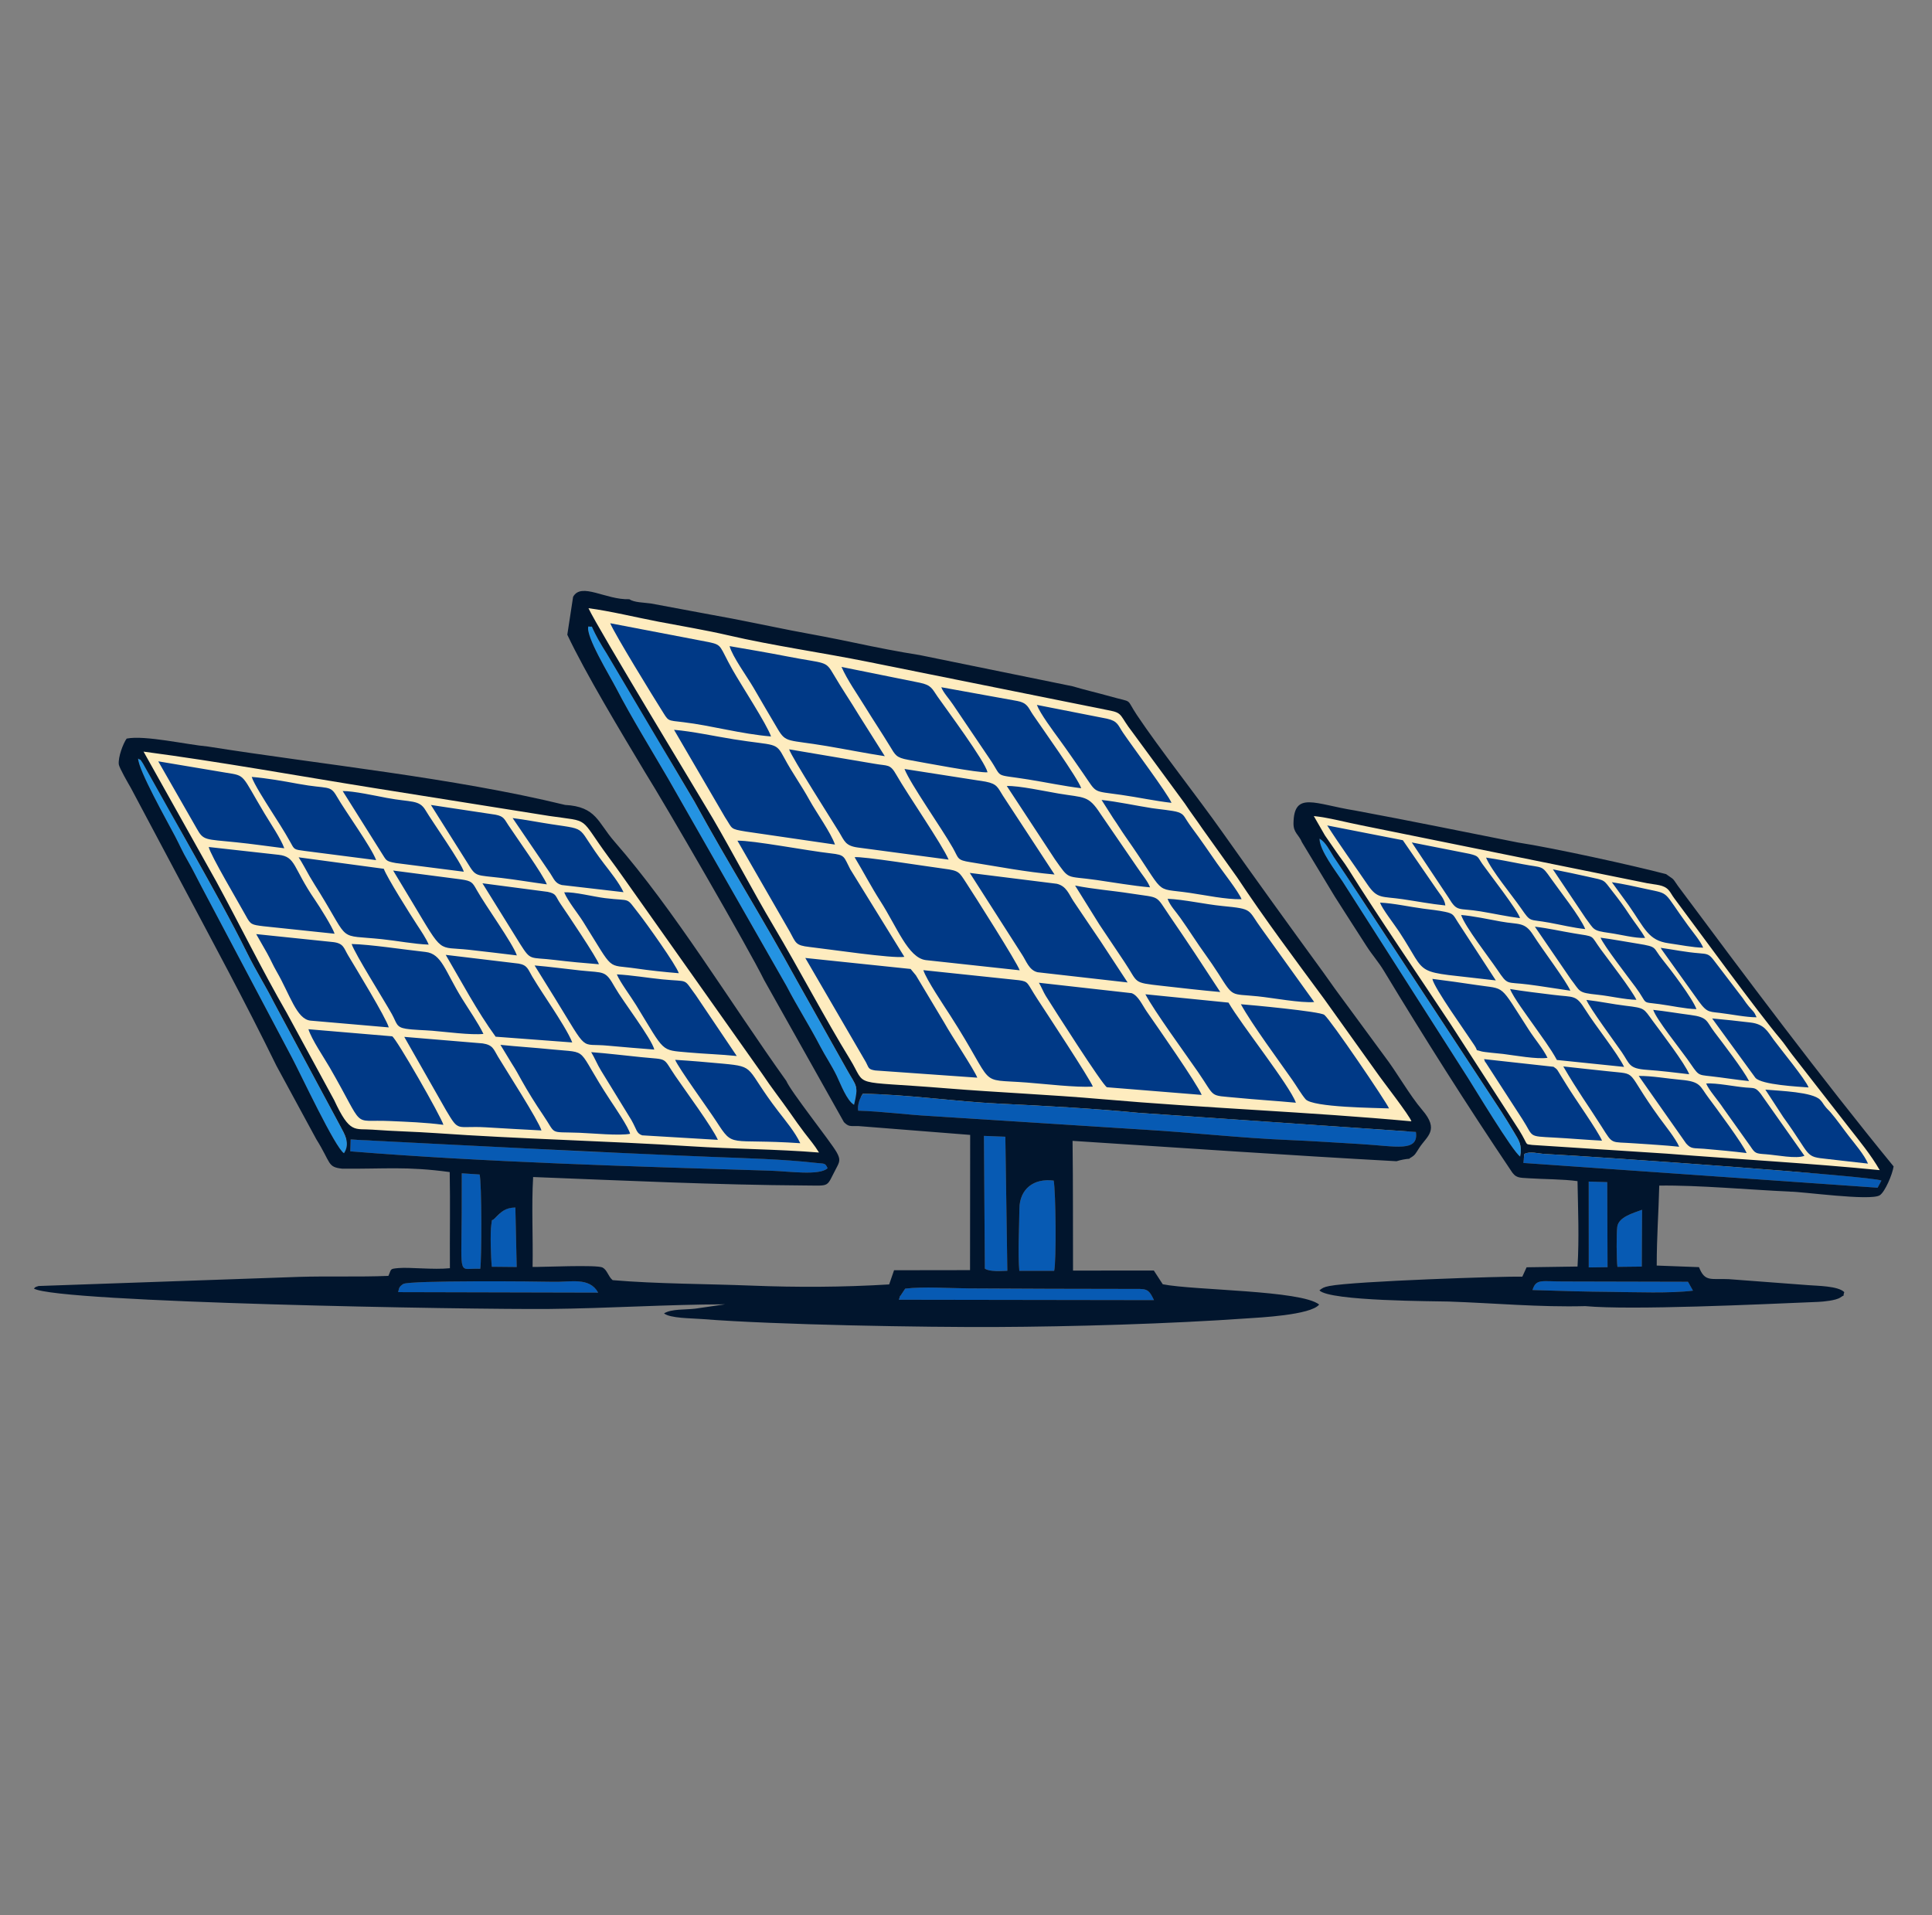
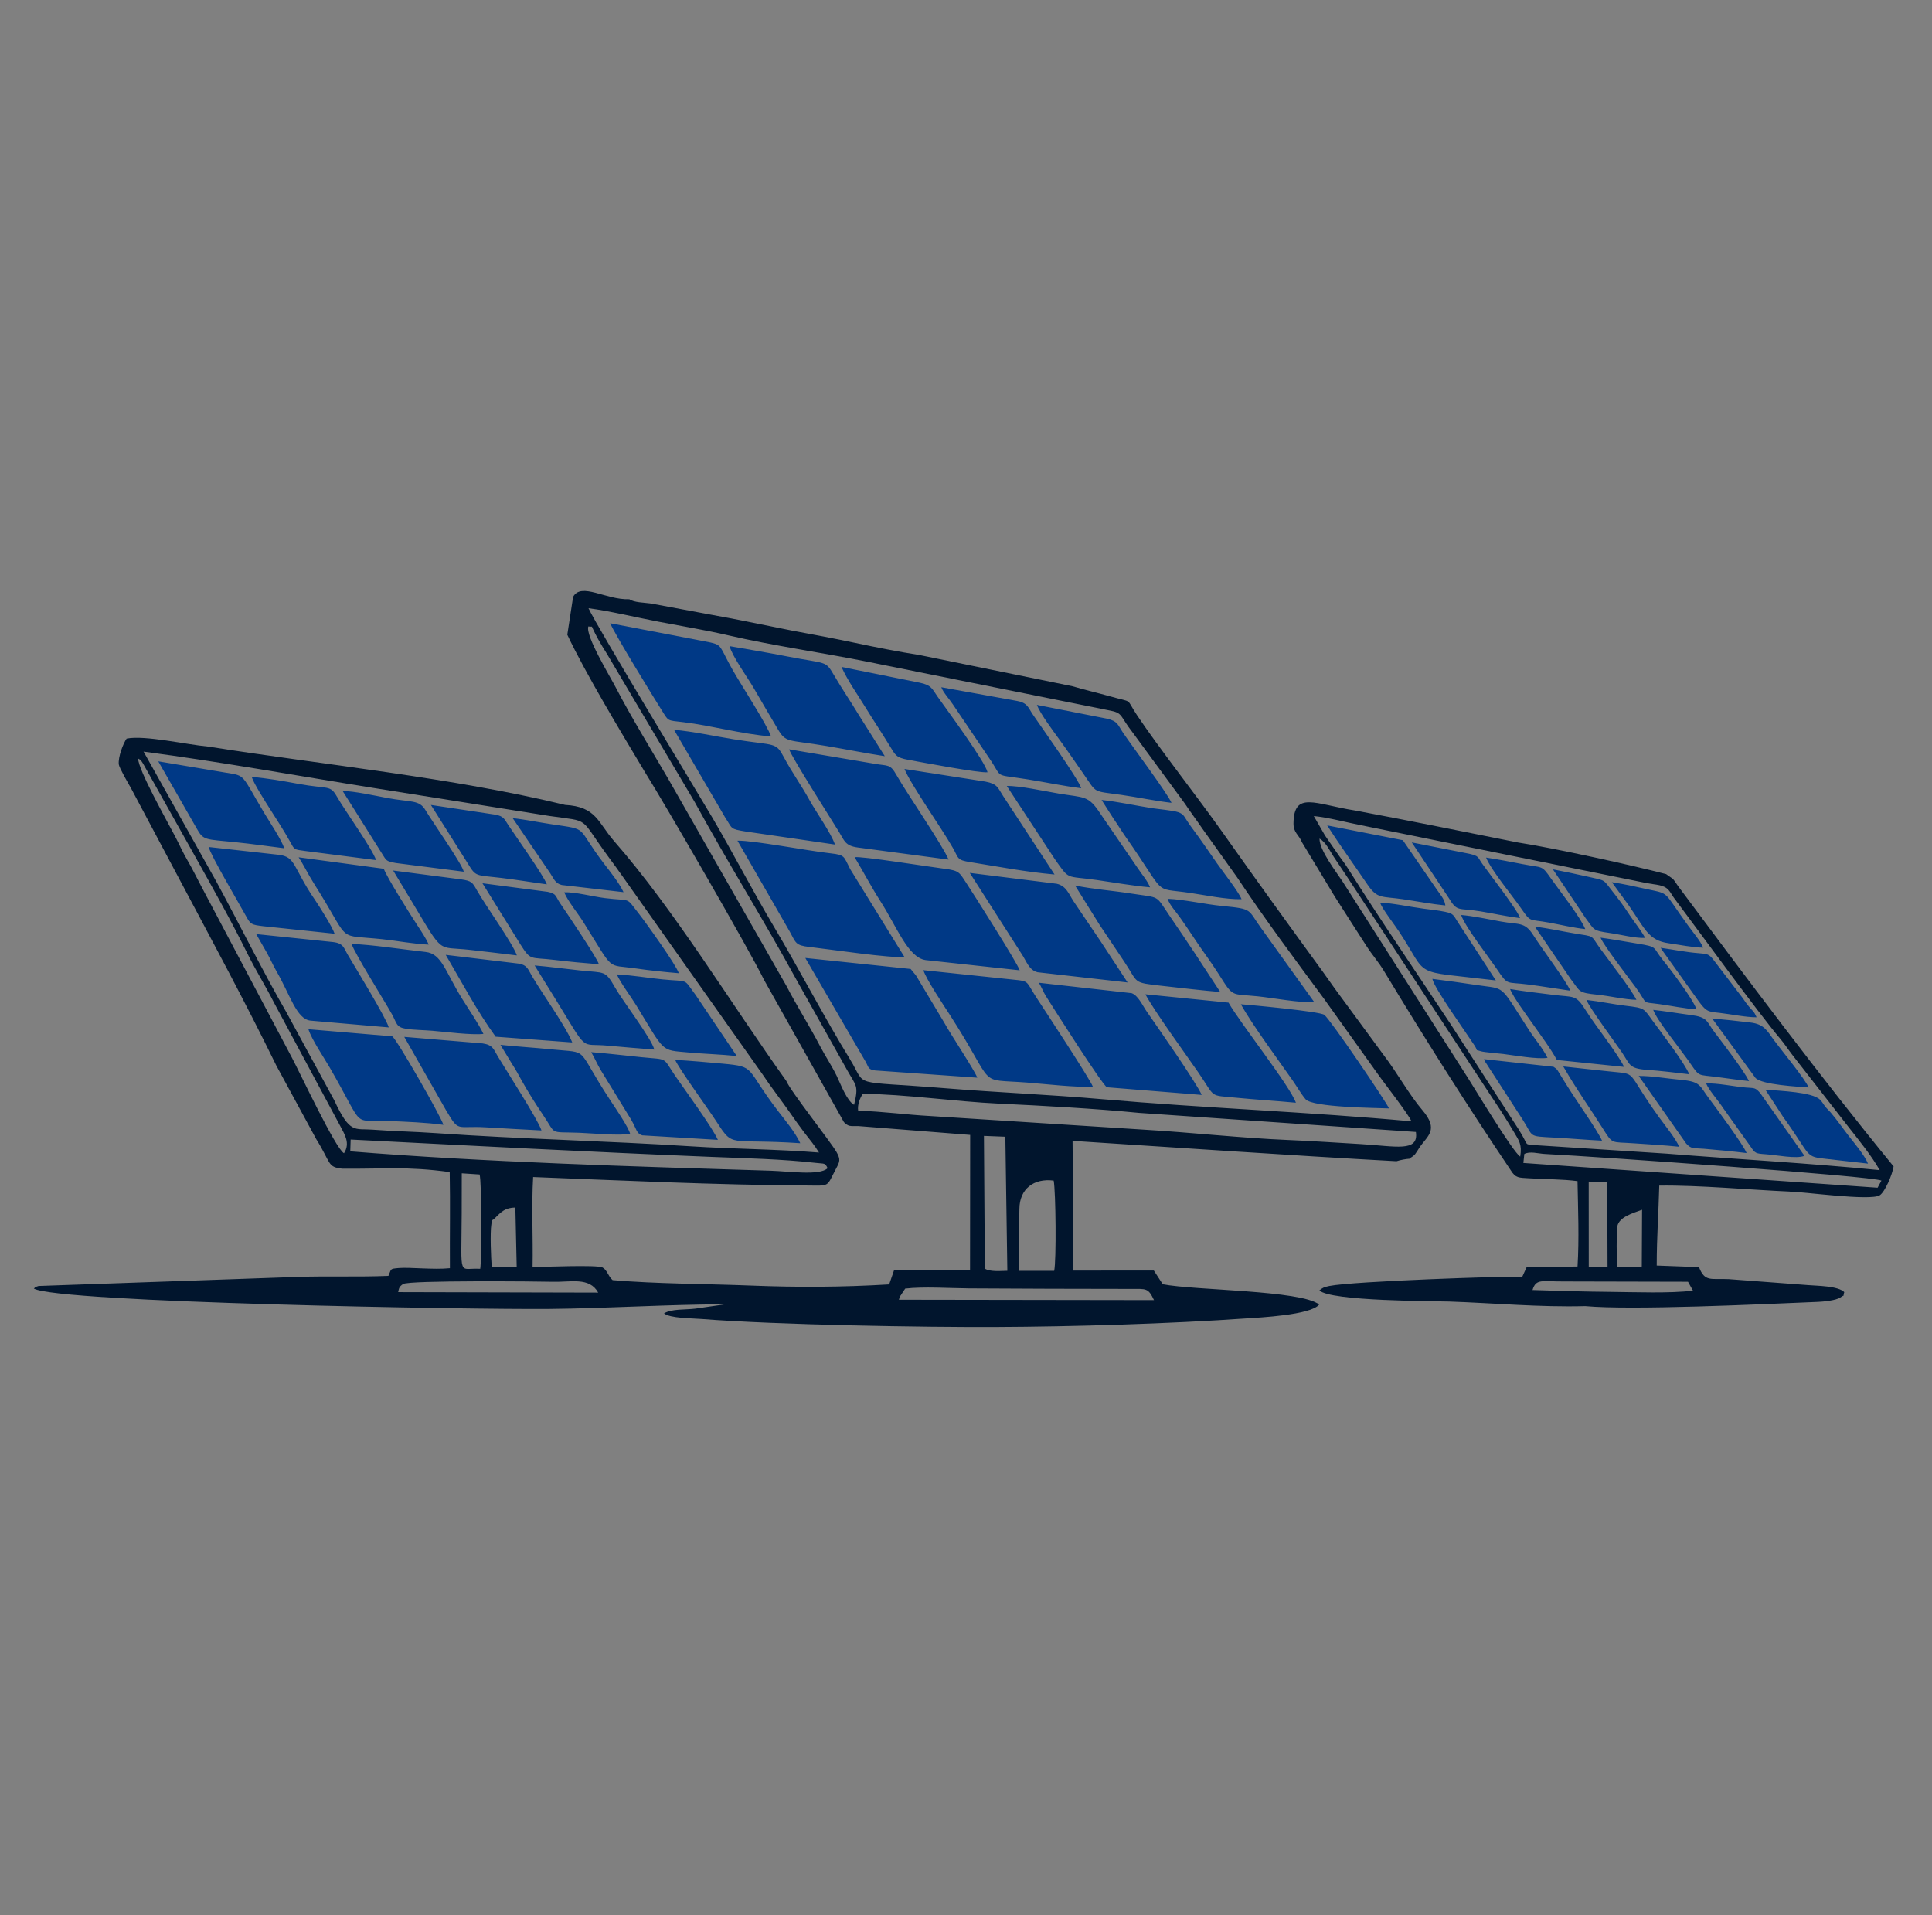
<svg xmlns="http://www.w3.org/2000/svg" xml:space="preserve" width="70.617mm" height="70.008mm" version="1.1" style="shape-rendering:geometricPrecision; text-rendering:geometricPrecision; image-rendering:optimizeQuality; fill-rule:evenodd; clip-rule:evenodd" viewBox="0 0 7061.7 7000.8">
  <rect x="0" y="0" width="7061.7" height="7000.8" fill="#808080" stroke="none" />
  <defs>
    <style type="text/css"> .fil2 {fill:#003986} .fil4 {fill:#01152D} .fil1 {fill:#075AB3} .fil3 {fill:#2493E2} .fil0 {fill:#FEECBF} </style>
  </defs>
  <g id="Слой_x0020_1">
    <g id="_2682774056928">
-       <path class="fil0" d="M494.67 2720.55l1637.16 251.17 892.26 1240.38 -21.98 26.16 -1736.45 -74.26 -19.25 -2.86 -751.74 -1440.59zm1632.82 -523.17l1975.37 389.69 1086.55 1522.83 -74.15 49.54 -1910.95 -124.63 -85.81 -40.64 -991.01 -1796.79zm2641.66 758l1323.58 263.32 791.32 1036.06 -12.25 45.62 -1287.75 -64.57 -19.25 -2.86 -795.65 -1277.57z" />
      <g>
-         <path class="fil1" d="M3599.73 4636.92c1.4,0.99 3.4,2.02 4.53,2.45 21.41,8.04 19.27,6.27 77.66,5.6l-7.26 -490.1 -78.25 -3.08 3.32 485.13zm1372.91 -455.26c129.44,7.59 213.47,30.86 202.64,-44.25l-1011.03 -69.66c-163.24,-15.93 -346.13,-25.95 -512.33,-33.83 -162.42,-7.69 -340.99,-34.31 -498.15,-36.01 -10.89,15.59 -20.31,40.88 -17.12,61.78 89.44,2.64 179.28,15.14 263.15,19.49l785.6 50.1c173,10.29 349.63,30.25 521.57,37.46 88.07,3.69 177.49,9.75 265.67,14.92zm-841.49 529.51l-349.56 -0.5c-79.67,0.23 -159.75,-0.86 -239.48,-1.41 -68.81,-0.48 -168.33,-7.16 -233.51,0.84 -4.3,7.17 -8.04,11.1 -12.69,19.05 -11.29,19.3 -0.77,-8.28 -10.39,21.57l932.49 1.41c-21.61,-45.48 -27.81,-40.79 -86.86,-40.96zm-279.84 -396.02c-73.56,-9.35 -124.68,31.13 -125.27,103.22 -0.55,68.52 -5.95,160.63 -0.3,226.77l127.37 0.02c8.33,-36.08 5.85,-291.01 -1.8,-330.01zm-1830.23 369.96c-50.14,-1.36 -526.8,-5.96 -547.61,8.21 -15.19,10.34 -14.64,14.52 -18.14,29.62l731.04 1.74c-32.03,-57.84 -100.16,-37.81 -165.29,-39.57zm-333.53 -246.98c-1.22,239.79 -13.07,194.99 67.82,199.5 5.56,-36.35 5.61,-317.58 -2.42,-344.79l-65.12 -4.29 -0.28 149.58zm1298.17 -187.29c-129.75,-14.65 -254.99,-17.01 -386.28,-22.35 -147.65,-6 -295.29,-13.57 -442.45,-18.98l-875.3 -44.4 -1.39 43.15c488.94,39.65 1038.11,55.41 1536.07,70.8 67.99,2.1 179.72,18.96 208.59,-9.21 -9.12,-20 -11.86,-15.92 -39.24,-19.01zm-1102.04 162.81c-25.67,0.58 -38.79,5.88 -54.98,20.33 -4.83,4.32 -14.74,13.53 -19.66,18.5 -15.93,16.08 -8.59,-4.57 -13.28,24.69 -4.47,27.92 -1.53,121.6 1.89,152.95l90.92 0.88 -4.89 -217.35zm3717.86 301.61c97.09,3.33 193.21,5.96 290.08,6.8 85.65,0.74 212.51,5.85 296.39,-4.53l-18.19 -32.56 -452.96 -1.07c-80.89,0.54 -102.4,-11.57 -115.32,31.36zm400.42 -293.41c-33.47,12.22 -85.28,26.61 -90.57,61.5 -3.54,23.34 -2.83,122.58 0.53,147.17l89 -0.99 1.04 -207.68zm-194.9 210.72l68.67 -0.9 -1.09 -310.86 -67.72 -2.03 0.14 313.79zm1069.84 -317.41c-32.47,-16.24 -1025.22,-86.81 -1231.39,-97.39 -22.4,-1.15 -54.32,-10.88 -73.94,0.22l-3.5 32.79 1294.76 90.44 14.07 -26.06z" />
        <path class="fil2" d="M3165.28 3882.87c10.6,19.97 7.37,25.68 33.88,29.77l372.97 26.37c-11.22,-29.07 -94.58,-153.71 -120.28,-200.2l-89.67 -149.83c-4.52,-7.79 -9.94,-16.98 -14.44,-24.04l-19.26 -23.25 -384.98 -40.19 221.78 381.37zm209.74 -336.79c10.41,33.76 76.49,131.81 97.88,165.05 173.49,269.67 92.13,231.22 281.09,245.75 66.95,5.14 177.64,18.37 240.47,14.88 -8.89,-25.54 -174.44,-276.96 -202.82,-320.41 -39.14,-59.91 -30.66,-63.36 -67.51,-68.55l-349.11 -36.72zm-488.62 -141.41c23.33,42.22 20.33,50.74 72.52,56.66 70.59,8.01 303.89,42.93 346.63,36.01l-197.94 -320.52c-24.2,-46.51 -17.91,-51.79 -71.32,-57.71 -84.85,-9.42 -284.6,-47.86 -340.81,-46.25l190.92 331.81zm237.35 -271.4c31.49,52.21 61.61,109.98 93.88,160.15 61.04,94.91 101.48,207.19 165.95,215.85l343.48 37.31c-7.38,-24.85 -170.15,-281.36 -196.16,-320.67 -25.11,-37.95 -24.69,-43.48 -79.47,-50.54 -62.43,-8.04 -303.43,-46.73 -327.68,-42.1zm673.58 458.8c9.06,15.07 16.72,34.63 25.19,48.21 28.34,45.38 207.32,326.17 223.44,333.74l346.37 27.99c-17.75,-42.44 -163.61,-251.18 -200.45,-304.2 -16.42,-23.63 -31.56,-59.24 -55.69,-67.69l-338.86 -38.05zm-1333.62 -924.49l186.41 319.63c28.57,43.1 16.16,42.33 76.48,52.28l325.34 47.48c-15.05,-43.52 -67.93,-116.95 -93.14,-162.57 -31.08,-56.24 -63.53,-100.33 -92.05,-153.79 -32.22,-60.4 -29.23,-43.56 -184.73,-68.41 -68.29,-10.91 -150.86,-28.99 -218.31,-34.62zm-233.31 -389.58c17.09,41.4 161.97,276.51 186.17,314.7 28.57,45.08 18.84,39.56 82.24,47.13 101.41,12.1 209.05,42.91 319.48,52 -15.75,-45.15 -108.1,-186.05 -140.65,-243.61 -49.39,-87.36 -35.76,-90.35 -86.84,-101.16l-360.4 -69.06zm653.92 460.86c9.77,29.81 162.39,269.01 183.23,303.33 18.95,31.21 22.07,49.37 67.73,55.54l331.98 44.24c-22.93,-54.31 -151.25,-239.97 -190.53,-309.16 -23.82,-41.94 -30.24,-32.1 -81.22,-41.35l-311.19 -52.6zm850.6 749.14c16.4,24.17 26.06,58.4 57.75,65.68l328.89 37.32 -99.11 -150.93c-34,-50.83 -65.16,-95.53 -99.2,-146.83 -15.79,-23.8 -25.23,-54.91 -60.83,-62.96l-317.74 -39.66 190.24 297.38zm-500.85 -724.06l-94.49 -149.7c-32.42,-53.73 -60.38,-93.75 -91.9,-147.6 -31.51,-53.85 -26.24,-39.15 -172.65,-67.76 -68.64,-13.41 -140.25,-25.47 -208.27,-37.19 9.44,36.91 65,113.41 87.54,152.16 31.42,54.05 58.31,100.28 88.52,151.07 30.67,51.57 36.02,37.89 178.07,61.82 71.75,12.09 141.89,26.32 213.18,37.2zm952.49 870.25c32.49,61.49 146.56,217.71 192.37,284.15 66.72,96.77 37.26,83.9 140.52,94.03 72.75,7.15 144.16,11.29 217.21,18.21 -22.57,-62.91 -201.06,-287.4 -246.31,-365.92l-303.79 -30.47zm-880.53 -823.48c22.27,55.97 135.55,215.8 176.8,288.5 22.2,39.13 13.84,44.14 64.46,52.21 104.85,16.72 199.3,35.44 307.19,45.01l-188.08 -287.08c-19.64,-30.38 -20.39,-44.02 -64.44,-52.47l-295.93 -46.17zm1229.57 859.92c40.88,74.49 140.81,209.12 188.68,277.77 15.16,21.75 31.92,50.71 47.61,69.26 25.74,30.44 259.81,31.69 305.14,33.72 -9.79,-23.78 -213.28,-323.71 -236.53,-341.98 -16.19,-12.72 -275.72,-36.79 -304.9,-38.77zm-3408.29 91.29c11.75,37.42 56.98,103.85 77.62,139.58 133.96,231.95 75.64,189.44 217.65,195.9 67.17,3.06 131.8,5.19 198.11,13.95 -7.95,-29.18 -173.25,-318.08 -187.34,-323.53l-306.04 -25.9zm2802.28 -525.15l88.79 142.52c31.99,47.57 58.35,87.46 90.88,135.72 53.68,79.62 27.18,75.85 138.29,88.38 69.92,7.88 142.45,16.34 212.63,22.5l-93.22 -142.08c-32.92,-49.82 -57.89,-86.27 -91.26,-135.24 -54.85,-80.5 -31.36,-65.38 -144.07,-82.98 -67.4,-10.53 -135.12,-15.33 -202.04,-28.82zm-853.78 -799.11c21.86,49.16 57.37,98.85 86.84,146.81 31.07,50.55 58.88,91.74 90.12,142.94 19.8,32.46 22.42,41.78 66.73,49.8 55.63,10.07 258.55,48.75 290.12,45.6 -9.59,-40.84 -149.94,-229.78 -182.4,-276.09 -20.24,-28.87 -22.09,-42.44 -65.41,-51.31l-286 -57.75zm1191.84 847.54c9.04,25.38 30.73,46.97 46.67,70.03 17.23,24.94 29.31,41.72 47.27,69.32 31.27,48.05 60.34,84.64 91.93,134.43 56.28,88.73 43.42,72.33 143.68,82.7 54.92,5.67 157.49,25.05 206.3,20.82l-192.16 -267.56c-52.79,-71.71 -28.13,-72.05 -143.52,-83.41 -63.5,-6.24 -140.23,-23.9 -200.17,-26.33zm-2637.13 773.12c48.76,82.04 35.02,55.82 144.66,62.12 68.01,3.92 135.8,8.13 203.96,11.46 -10.65,-36.06 -129.86,-221.14 -158.86,-269.55 -16.35,-27.3 -18.19,-42.84 -56.26,-48.61l-286.36 -23.87 152.86 268.45zm-694.09 -644.09l39.4 69.02c13.29,23.71 21.14,43.26 35.5,68.12 48.97,84.76 72.58,173.49 123.23,179.1l286.44 24.82c-9.65,-35.05 -122.29,-219.22 -148.92,-263.87 -15.47,-25.92 -15.83,-43.24 -53.82,-47.94l-281.83 -29.25zm2919.26 -273.63c55.57,78.47 37.21,59.53 151.95,75.85 63.19,8.99 133.51,21.52 195.88,26.84 -8.32,-22.61 -29.45,-46.57 -47.05,-73.06l-134.31 -195.93c-44.68,-68.44 -57.82,-57.74 -153.16,-73.83 -48.57,-8.2 -145.61,-29.23 -189.05,-27.54l175.74 267.67zm-2570.48 309.85c13.15,38.02 117.6,203.42 147.03,256 18.56,33.18 14.95,47.94 51.21,53.75 27.97,4.47 67.41,4.92 96.89,7.33 49.33,4.03 141.54,16.36 186.64,11.55 -18.34,-38.61 -52.41,-87.49 -77.84,-128.53 -62.52,-100.9 -74.24,-164.54 -133.79,-171.03 -79.72,-8.67 -201.11,-27.51 -270.14,-29.07zm543.96 368.63l42.26 69.54c13.92,21.25 23.02,38.67 35.73,61.44 21.45,38.41 51.09,86.16 76.81,123.8 52.08,76.21 18.86,62.25 133.94,66.55 44.84,1.68 146.86,11.54 185.2,3.73 -5.3,-23.27 -56.26,-97.94 -72.5,-122.6 -131.72,-199.95 -69.3,-171.23 -216.03,-186.1 -61.86,-6.27 -123.5,-9.95 -185.41,-16.36zm2197.25 -895.07l43.14 67.65c16.46,23.48 27.39,42.36 43.99,65.98 156.19,222.21 95.02,185.58 234.22,205.76 57.73,8.37 133.18,24.71 190.32,23.29 -10.75,-27.02 -69.33,-101.82 -89.4,-130.54 -30.55,-43.73 -59.65,-86.92 -91.12,-128.92 -31.58,-42.17 -26.61,-49.95 -51.57,-58.66 -17.79,-6.21 -72.85,-11.12 -95.68,-14.67 -59.53,-9.25 -125.06,-23.81 -183.9,-29.89zm-585.81 -412.1c5.21,16.8 31.71,46.46 42.44,63l133.12 197.02c52.65,76.24 10.15,55.88 142.2,77.13 64.11,10.31 130.92,24.34 193.58,32.01 -10.75,-34.72 -146.01,-223.91 -176.27,-268.54 -18.47,-27.24 -19.27,-43.3 -59.25,-50.71l-275.82 -49.91zm-2677.67 584.05c5.53,28.49 111.68,207.27 135.55,251.17 17.5,32.18 20.13,32.92 64.76,38.44l259.78 27.33c-8.25,-24.66 -54.42,-98.42 -72,-124.02 -81.31,-118.39 -68.72,-157.31 -132.76,-164.5l-255.33 -28.42zm328.62 37.64c12.82,19 29.75,51.46 40.61,70.32 13.24,23 22.46,36.52 37.02,60.21 112.43,182.88 62.51,151.74 225.85,168.58 56.56,5.83 117.55,17.98 171.87,20 -9.12,-22.26 -27.56,-49.32 -42.09,-71.57 -26.72,-40.9 -110.7,-174.36 -122.02,-205.62l-311.24 -41.92zm537.66 356.56c57.97,98.72 114.62,206 182.41,299.11l279.96 20.99c-10.96,-30.12 -52.3,-94.53 -70.6,-122.95 -27.1,-42.1 -49.68,-74.74 -75.75,-118.2 -15.29,-25.49 -16.93,-41.43 -49.48,-47.02l-266.54 -31.93zm531.64 355.56c12.45,20.1 22.05,44.75 35.88,67.17l110.78 180.51c20.52,35.97 18.27,49.27 39.92,56.39l276.49 16.49c-20.57,-46.32 -120.53,-182.03 -155.64,-233.5 -48.3,-70.8 -22.72,-58.58 -124.31,-68.72 -60.74,-6.06 -122.76,-13.82 -183.12,-18.34zm1629.04 -1269.22c12.11,31.93 59.38,95.07 82.44,126.8 29.76,40.94 58.22,82.58 88.05,125.5 50.65,72.91 30.69,61.34 138.29,76.64 61.83,8.8 121.36,21.91 183.31,29.03 -14.83,-34.84 -144.67,-208.1 -177.21,-256.36 -18.86,-27.97 -18.84,-42.25 -58.6,-51.25l-256.28 -50.36zm-2750.82 524.02c-12.02,-34.23 -50.86,-91.55 -71.7,-126.32 -86.89,-144.94 -67.38,-138.19 -141.39,-149.89l-247.58 -41.57 140.52 245.37c24.95,44.8 30.43,38.88 143.58,50.48 59.75,6.12 116.94,14.5 176.57,21.93zm397.97 81.43l71.35 118.41c114.27,190.59 88.47,158.52 205.22,171.15 58.34,6.31 117.03,13.74 175.55,20.63 -14.25,-43.07 -114.87,-182.36 -146.29,-238.48 -16.01,-28.58 -18.9,-33.75 -57.88,-39.42l-247.95 -32.29zm-62.26 -38.1c-16.85,-46.44 -113.01,-179.07 -143.75,-232.83 -24.74,-43.28 -31.19,-25.76 -140.78,-45.98 -55.71,-10.28 -114.3,-20.68 -170.18,-25.3 6.67,23.12 51.97,93.94 68.29,119.66 23.28,36.7 49.98,77.51 71.42,116.19 17.14,30.92 13,29.06 55.57,34.88l259.43 33.38zm1093.05 729.97c12.17,30.03 121.72,180.57 150.87,225.53 64.14,98.98 40.97,61.24 306.42,79.22 -19.07,-40.69 -53.46,-81.5 -80.81,-117.08 -123.28,-160.37 -78.17,-162.07 -201.86,-173.67 -57.52,-5.4 -117.68,-10.54 -174.62,-14zm-513.77 -344.95l73.88 119.1c126.29,204.88 88.04,163.82 194.02,174.11 56.55,5.49 112.63,9.56 169.63,14.23 -10.14,-40.51 -116.16,-178.44 -143.64,-227 -36.09,-63.76 -37.39,-52.68 -125.8,-62.02 -55.78,-5.89 -112.35,-13.83 -168.09,-18.42zm300.54 32.6c11.82,28.52 50.84,80.37 70.7,112.78 106.94,174.51 87.84,163.16 190.06,172.5 59.35,5.42 119.2,7.04 177.58,13.06l-149.7 -222.16c-48.36,-64.64 -21.12,-47.77 -123.34,-58.07 -53.14,-5.36 -113.16,-15.57 -165.3,-18.11zm3601.03 607.77c-18.33,-40.77 -96.6,-149.54 -130.59,-205.28 -7.22,-11.85 -13.15,-21.39 -19.87,-32 -12.68,-20.02 -11.23,-22.8 -26.87,-32.77l-253.96 -28c10.96,28.29 0.22,0.78 7.92,15.25l132.68 205.05c42.1,65.06 17.46,61.26 115.96,66.48 58.32,3.1 116.32,8.31 174.73,11.27zm-4160.4 -983c-6.91,-29.59 -116.28,-184.7 -139.7,-224.41 -23.48,-39.8 -52.29,-28.47 -141.88,-45.39 -41.48,-7.83 -121.7,-25.45 -161.1,-25.05l141.72 225.44c18.33,27.41 13.19,30.78 52.65,37.69l248.31 31.72zm68.2 42.27l138.01 222.28c39.81,62.74 34.19,46.83 125.58,57.88 52.88,6.4 108.59,11.65 162.06,15.8 -5.12,-20.48 -118.87,-189.71 -140.32,-220.79 -19.75,-28.64 -13.44,-37.03 -47.12,-43.9l-238.21 -31.27zm3950.57 669.44c53.6,92.36 88.44,138.52 140.7,220.91 42.46,66.93 30.07,53.57 120.94,60.28 54.13,3.99 108.39,6.6 161.94,12.36 -12.53,-29.83 -52.35,-78.59 -73.11,-107.28 -129.79,-179.37 -71.47,-155.59 -187.93,-168.69 -55.43,-6.24 -108.47,-11.2 -162.54,-17.58zm-57.65 -31.46c-16.65,-33.99 -45.05,-66.44 -68.13,-102.15 -111.28,-172.23 -82.35,-147.27 -191.68,-164.09 -53.89,-8.3 -106.71,-15.28 -161.03,-22.32 6.09,33.29 123.32,196.22 153.66,242.86 16.44,25.29 -1.07,13.54 23.94,21.75 10.89,3.57 65.59,7.84 80.95,9.75 42.73,5.3 123.88,20.15 162.29,14.2zm-3594.22 -604.99c14.5,34.17 49.28,75.59 69.55,107.92 117,186.54 81.5,154.05 192.75,170.4 49.03,7.21 106.8,13.32 156.66,17.4 -8.22,-28.42 -122.24,-187.58 -145.39,-216.79 -51.11,-64.49 -23.78,-45.39 -123.77,-57.6 -43.32,-5.3 -110.51,-23.09 -149.8,-21.33zm-63.29 -29.04c-13.62,-35.35 -112.69,-173.88 -140.98,-216.75 -14.89,-22.57 -16.52,-31.96 -46.69,-37.91l-236.14 -35.57 135.27 214.55c30.19,49.54 28.02,40.92 122.85,52.28 56.17,6.72 109.47,15.86 165.69,23.4zm3468.58 351.1l-139.03 -213.35c-16.38,-25.74 -15.54,-30.81 -46.29,-37.34 -25.52,-5.4 -53.12,-8.14 -78.77,-11.5 -51.47,-6.75 -109.3,-19.97 -159.15,-22.18 7.68,22.41 52.54,80.05 68.98,104.97 114.92,174.15 36.72,141.14 354.26,179.4zm-184.49 -274.01c-2.57,-24.18 -20.67,-41.59 -33.28,-61.09l-122.08 -177.34 -276.42 -54.05c45.53,71.36 98.37,144.37 147.65,216.72 36.11,53 51.88,41.69 128.45,52.93 50.27,7.38 105.16,17.9 155.68,22.83zm407.67 564.77l245.72 25.32c-23.67,-49.27 -104.72,-150.21 -140.41,-207.13 -36.67,-58.5 -41.06,-46.34 -119.06,-56.31 -52.21,-6.67 -105.57,-12.47 -157.34,-21.21 11.52,30.22 63.55,99.61 85.98,131.82 27.5,39.49 62.65,85.76 85.11,127.51zm49.23 -253.21c-14.85,-35.28 -103.11,-151.83 -135.6,-203.15 -31.64,-49.96 -52.77,-37.51 -118.67,-49.71 -43.01,-7.96 -103.58,-20.61 -144.92,-23.83 14.3,43.03 101.52,154.71 131.66,199.17 40.65,59.97 30.99,44.35 113.86,54.87 49.69,6.3 102.37,15.42 153.67,22.65zm-3866.15 -631l137.6 202.12c12.9,19.01 17.28,36.48 42,42.6l225.8 26.18c-16.63,-34.95 -46.97,-72.38 -70.95,-103.72 -107.38,-140.34 -50.3,-123.09 -192.74,-144.67 -46.49,-7.05 -94.87,-16.61 -141.71,-22.51zm4510.31 1224.42c-9.45,-27.34 -114.54,-169.33 -138.65,-201.33 -32.94,-43.71 -27.93,-59.84 -101.39,-66.35 -50.44,-4.48 -104.47,-14.48 -154.25,-14.24l173.42 247.03c18.96,21.35 27.71,16.02 65.01,19.24 52.22,4.53 103.84,9.23 155.86,15.65zm-828.26 -858.65c-5.01,-24.93 -115,-165.91 -137.64,-198.31 -18.15,-25.97 -11.69,-28.33 -47.45,-36.86l-210.39 -41.51 134.37 201.8c32.75,54.33 33.57,36.4 117.51,50.29 47.44,7.85 96.33,18.68 143.6,24.59zm618.54 570.59c-14.49,-37.84 -102.75,-153.41 -133.02,-194.54 -34.4,-46.71 -27.46,-47.15 -100.17,-55.92 -47.29,-5.7 -93.6,-15.77 -142.33,-21.21 8.6,25.34 106.42,158.03 128.85,190.68 30.38,44.21 24.53,60.23 92.53,64.92 50.13,3.46 103.17,10.11 154.14,16.07zm278.27 56.2l65.73 100.74c106.6,146.88 74.36,143.73 163.07,153.12 49.09,5.2 97.88,11.72 146.45,16.59 -12.9,-31.38 -50.3,-75.19 -69.14,-99.39 -22.13,-28.43 -44.62,-61.22 -67.66,-87.94 -9.26,-10.73 -11.59,-10.85 -21.36,-23.66 -8.04,-10.54 -7.4,-12.38 -16.86,-22.28 -27.25,-28.51 -145.79,-32.42 -200.23,-37.18zm142.93 241.87l-159.97 -226.86c-19.27,-24.2 -23.64,-20.08 -53.83,-22.63 -43.49,-3.67 -106.42,-17.16 -145.44,-14.89 9.61,24.02 43.91,61.93 62.42,90.29l99.63 139.88c16.88,25.43 18.71,26.01 56.21,28.59 39.1,2.7 112.11,17.94 140.98,5.62zm-614.22 -570.11c-17.04,-36.17 -102.55,-146.53 -130.57,-184.9 -39.53,-54.12 -16.9,-44.63 -97.32,-57.98 -48.17,-7.99 -95.66,-19 -143.19,-24.43l131.15 191.57c36.17,46.06 23.97,49.45 98.29,57.15 45.68,4.73 97.81,17.59 141.64,18.59zm-186.94 -258.47c-18.56,-45.47 -94.48,-140.9 -125.36,-184.97 -35.09,-50.09 -28.06,-37.87 -103.24,-52.34 -44.89,-8.64 -89.32,-17.51 -133.99,-24.06 19.39,46.96 93.93,136.54 128.05,185.54 37.06,53.22 26.6,38.29 103.18,52.34 43.16,7.92 87.11,18.73 131.36,23.49zm406.37 292.53c-12.89,-37.25 -96.11,-147.07 -123.33,-180.35 -37.9,-46.34 -16.22,-46.77 -89.93,-58.76 -45.88,-7.46 -90.09,-15.67 -137.16,-22.06 10.47,27.28 103.96,148.37 127.52,180.24 48.64,65.81 17.21,53.38 87.02,62.53 41.55,5.44 96.2,17.61 135.88,18.4zm192.36 262.98c-21.1,-41.37 -94.72,-137.11 -126.69,-179.23 -30.13,-39.71 -22.83,-54.14 -87.45,-62.46 -45.14,-5.81 -90.5,-13.68 -136.14,-18.64 11.58,35.05 97.29,141.42 124.53,179.98 42.95,60.79 34.04,56.93 86.19,62.75 46.36,5.17 92.11,12.9 139.56,17.6zm217.55 23.3c-10.45,-28.6 -103.78,-141.79 -127.12,-173.7 -23.46,-32.08 -34.47,-57.62 -85.22,-63.65 -45.93,-5.45 -93.35,-10.72 -140.1,-14.87l158.06 216.98c22.48,25.78 158.14,32.34 194.38,35.24zm-190.05 -256.49c-9.68,-22.48 -12.81,-20.93 -28.25,-39.57 -15.59,-18.82 -16.36,-23.71 -33.19,-44.57l-95.37 -124.85c-16.61,-21.56 -22.46,-22.81 -53.22,-25.13 -47.12,-3.56 -93.45,-13.14 -140.8,-19.83 0.87,1.8 2.54,2.24 3.13,5.13l123.27 172.26c40.85,58.66 44.27,55.29 88.52,60.38 40.44,4.64 98.8,16.53 135.91,16.18zm-407.39 -289.99c-11.67,-23.29 -40.02,-58.22 -56.86,-83.97 -22.33,-34.16 -39.84,-57.43 -62.61,-86.36 -35.06,-44.54 -22.79,-38.61 -88.98,-53.35 -43.72,-9.74 -84.01,-18.36 -128.68,-27.01l119.67 178.43c32.43,42.34 23.65,45.19 87.71,54.15 40.03,5.61 92.09,19.61 129.75,18.11zm212.19 35.52c-10.45,-24.79 -35.57,-53.89 -55.18,-80.75 -94.79,-129.86 -63.25,-113.91 -151.98,-133.45 -42.1,-9.28 -82.91,-18.46 -126.65,-25.03l61.35 84.23c59.93,85.9 71.62,128.51 146.22,138.92 38.27,5.35 90.84,15.92 126.24,16.08z" />
-         <path class="fil3" d="M522.95 2791.11c-14.1,-21.41 -5.38,-9.91 -18.1,-18.56 0.61,41.81 103.76,224.66 134.66,283.52 17.38,33.1 26.89,56.42 46.22,89.52 19.1,32.69 32.37,61.33 49.4,93.04l331.44 626.43c31.46,59.08 159.37,332.53 190.76,350.17 24.11,-36.82 1.76,-70.11 -13.83,-99.85l-242.01 -450.62c-30.91,-61.44 -65.68,-115.69 -97.75,-180.56 -60.48,-122.3 -128.76,-243.1 -195.01,-361.69l-185.78 -331.4zm1663.82 -453.9c-34.98,-63.64 -13.79,-42.31 -36.24,-47.62 -11.79,33.93 77.37,179.05 102.35,227.28 53.38,103.07 129.4,226.62 189,328.98l432.85 758.22c39.56,76.22 82.5,142.6 122.83,219.97 19.17,36.77 41.67,69.38 60.41,107.92 14.56,29.94 36.69,90.83 63.75,106.36 17.38,-71.71 7.56,-68.39 -24.75,-125.97l-183.81 -327.5c-124.47,-227.29 -248.84,-424.57 -374.61,-654.42l-320.19 -540.66c-10.62,-16.94 -21.43,-34.09 -31.59,-52.56zm2688.02 794.33c-15.25,-23.73 -28.98,-53.44 -51.83,-66.43 -0.39,42.91 60.96,121.36 84.18,156.88l458.93 719.02c15.65,23.9 164.83,272.04 190.5,286.42 7.17,-43.96 -3.8,-57.5 -23.64,-90.74 -13.99,-23.45 -29.06,-48.17 -44.46,-72.1l-567.06 -863.25c-16.49,-25.53 -31.26,-45.9 -46.62,-69.8z" />
        <path class="fil4" d="M3308.6 4710.09c65.18,-7.98 164.69,-1.31 233.51,-0.82 196.39,1.36 392.65,1.62 589.05,1.91 59.04,0.16 65.24,-4.52 86.86,40.95l-932.5 -1.42c9.62,-29.84 -0.9,-2.26 10.38,-21.57 4.66,-7.95 8.4,-11.86 12.7,-19.05zm-1122.23 14.59l-731.04 -1.75c3.51,-15.08 2.96,-19.26 18.15,-29.61 20.8,-14.17 497.46,-9.58 547.6,-8.22 65.12,1.77 133.26,-18.27 165.29,39.58zm3983.46 -39.71l18.18 32.56c-83.88,10.38 -210.73,5.28 -296.38,4.53 -96.87,-0.84 -193,-3.48 -290.09,-6.81 12.92,-42.92 34.43,-30.8 115.32,-31.35l452.97 1.07zm-2318.52 -369.82c7.65,39 10.14,293.94 1.8,330.01l-127.37 -0.02c-5.65,-66.14 -0.26,-158.25 0.31,-226.77 0.58,-72.08 51.7,-112.58 125.26,-103.22zm-254.91 -163.35l78.25 3.07 7.27 490.1c-20.29,0.23 -64.1,4.72 -82.19,-8.06l-3.33 -485.11zm2405.56 270.05l-1.04 207.67 -89.01 1c-3.36,-24.59 -4.06,-123.83 -0.52,-147.17 5.29,-34.9 57.09,-49.28 90.57,-61.5zm-195.04 -103.07l67.72 2.03 1.1 310.85 -68.68 0.92 -0.14 -313.8zm-3923.23 94.87l4.88 217.36 -90.92 -0.89c-3.42,-31.35 -6.36,-125.03 -1.89,-152.95 4.69,-29.27 -2.64,-8.61 13.28,-24.69 23.98,-24.27 37.98,-38.01 74.65,-38.83zm-196.14 24.49l0.27 -149.58 65.14 4.29c8.01,27.2 7.97,308.43 2.41,344.78 -80.89,-4.5 -69.04,40.28 -67.82,-199.49zm1858.01 204.34l-277.68 0.39 -17.89 51.87c-170.79,10.36 -336.51,10.96 -503.91,4.3 -164.25,-6.53 -345.01,-6.14 -506.86,-19.95 -16.7,-14.07 -19.31,-36.64 -36.85,-46.13 -20.17,-10.92 -221.8,-1.34 -255.76,-2.11 2.03,-108.09 -4.22,-223.09 2.03,-328.68 327.07,12.7 666.09,28.84 996.92,30.93 91.24,0.43 73.47,7.75 111.21,-63.41 12.21,-23.02 16.39,-31.54 0.88,-58.68 -22.18,-38.86 -167.38,-221.25 -183.66,-260.19 -204.96,-286.42 -407.73,-622.81 -629.02,-875.9 -60.08,-68.72 -64.86,-126.52 -179.56,-132.84 -411.09,-100 -885.72,-146.89 -1305.71,-213.43 -76.88,-6.73 -230.85,-42.3 -296.8,-29 -12.53,17.2 -31.65,67.19 -28.71,94.21 1.37,12.46 35.81,71.73 44.36,86.62l175.22 329.5c123.24,232.15 239.4,445.91 356.47,685.28l145.84 268.69c54.93,88 39.7,101.65 94.81,107.72 157.86,1.38 234.23,-9.13 392.82,12.37 2.29,118.28 -0.09,227.63 0.72,351.42 -59.87,6.23 -146.91,-4.07 -187.18,-0.55 -34.33,3.01 -25.74,3.04 -37.64,28.62 -108.05,4.52 -219.66,0.25 -328.26,3.68l-950.35 33.3c-16.97,5.12 -11.42,4.94 -17.1,9.48 90.07,51.09 1597.17,77.17 1884.24,74.38 213.45,-2.09 429.66,-16.49 642.43,-16.93l-108.67 15.77c-36.92,4.64 -86.99,0.26 -114.85,17.39 23.09,18.18 99.39,17.57 137.11,20.56 271.63,21.54 816.81,30.37 1075.05,29.21 281.57,-1.25 636.05,-11.5 919.03,-31.5 40.75,-2.89 233.42,-11.69 263.45,-50.63 -66.29,-52.61 -455.5,-51.22 -571.68,-74.08l-32.65 -50.26 -295.36 0.26c-0.53,-162.43 0.35,-308.88 -1.69,-474.18 396.67,25.31 786.25,52.74 1184.01,74.42 16.85,-5.12 32.83,-8.06 47.91,-9.16l0.02 -1.39c21.72,-12.46 20.28,-15.53 35.89,-39.2 28.05,-42.59 73.53,-63.92 10.21,-137.69 -46.24,-53.85 -93.36,-138.68 -138.82,-197.77l-167.27 -227.54c-19.02,-25.37 -36.48,-51.42 -56.74,-79.21 -124.45,-170.64 -246.48,-339.42 -368.31,-511.84 -87.86,-124.41 -232.6,-308.31 -311.38,-426.54 -43.45,-65.2 -10.02,-43.78 -99.38,-69.03 -46.74,-13.19 -90.9,-23.12 -136.59,-36.71l-558.06 -113.89c-76.89,-12.04 -160.55,-28.59 -237.32,-44.83 -81.04,-17.14 -150.13,-29.98 -230.91,-44.96 -337.2,-67.63 -76.89,-16.73 -514.24,-98.79 -26.3,-3.71 -61.21,-3.4 -79.21,-15.6 -85.65,3.04 -175.62,-63.3 -205.4,-8.67l-21.17 138.42c66.57,141.46 196.58,356.63 285.49,505.14 67.06,106.67 376.69,640.4 433.95,757.1l291.65 519.32c16.7,16.35 21.06,14.52 51.84,14.31l409.57 32.36c0.1,169.18 -0.39,325.17 -0.49,494.25zm1976.28 -365.17c18.29,29.47 29.69,27 66.72,29.44 56.22,3.71 122.99,2.93 177.41,10.43 1.83,100.81 6.42,209.69 0.06,312.16l-186.12 2.76 -15.64 34.2c-63.07,-1.83 -616.4,16.38 -705.56,34.24 -21.11,4.21 -24.52,7.11 -36.17,15.92 37.95,39.95 427.07,39.24 473.11,40.83 166.38,5.72 331.18,21.2 498.82,16.76 169.11,15.46 634.67,-6.46 851.78,-15.52 17.89,-0.75 64.45,-5.16 80.05,-15.86 22.35,-15.33 6.95,1.72 14.72,-19.74 -22.41,-22.91 -99.44,-22.82 -131,-25.51l-291.26 -21.95c-65.33,-3.13 -87.23,11.6 -108.76,-43.9l-154.51 -5.79c0.11,-108.47 6.69,-190.29 9.27,-292.33 145.59,-1.89 332.27,15.65 477.8,21.9l0.05 0.33c37.65,-1.21 294.22,35.1 328.1,13.18 19.15,-12.36 46.02,-75.63 50.63,-105.48 -264.63,-323.15 -544.17,-696.98 -788.03,-1024.78 -23.02,-34.01 -14.36,-21.83 -43.55,-43.55 -122.15,-32.04 -409.86,-95.31 -541.61,-115.6 -217.73,-43 -375.54,-75.94 -595.53,-116.93 -146.06,-23.14 -222.98,-72.31 -224.78,46.42 -0.53,35.34 19.11,40.79 30.99,69.7l119.54 197.91c38.04,60.22 76.31,118.9 116.32,181.5 20.45,32.01 43.52,57.29 63.99,91.23 145.38,240.7 301.29,487.44 463.16,728.03zm49.73 -59.32c19.62,-11.1 51.55,-1.36 73.94,-0.22 206.17,10.58 1198.91,81.15 1231.39,97.39l-14.07 26.06 -1294.76 -90.44 3.5 -32.79zm-4289.88 -52.88c439.2,22.29 878.35,45.52 1317.74,63.38 131.3,5.34 256.54,7.71 386.29,22.35 27.39,3.1 30.12,-0.98 39.25,19.02 -28.88,28.16 -140.6,11.31 -208.61,9.2 -497.95,-15.39 -1047.11,-31.15 -1536.06,-70.8l1.39 -43.15zm1872.08 -167.21c157.15,1.71 335.74,28.33 498.15,36.02 166.2,7.88 349.09,17.9 512.33,33.83l1011.03 69.67c10.83,75.1 -73.21,51.82 -202.64,44.24 -88.18,-5.18 -177.6,-11.24 -265.66,-14.92 -171.95,-7.2 -348.57,-27.17 -521.57,-37.46l-785.62 -50.1c-83.86,-4.36 -173.71,-16.85 -263.14,-19.49 -3.19,-20.9 6.22,-46.19 17.12,-61.79zm1669.19 -932.78c22.85,12.97 36.57,42.69 51.82,66.41 15.37,23.91 30.13,44.29 46.63,69.81l567.06 863.25c15.4,23.92 30.47,48.65 44.47,72.1 19.82,33.24 30.8,46.77 23.63,90.75 -25.68,-14.38 -174.85,-262.53 -190.49,-286.43l-458.94 -719.02c-23.22,-35.52 -84.58,-113.98 -84.18,-156.87zm-20.9 -82.34c55.01,5.51 118.71,23.2 174.7,34.02l1044.05 211.5c31.94,6.18 60.42,4.88 78.19,25.08 8.56,9.74 10.65,16.71 21.17,30.74 82.19,109.68 305.74,417.03 386.87,512.71 15.94,18.78 28.67,38.99 44.44,59.15 69.14,88.33 137.74,177.12 206.85,265.5 37.4,47.78 80.87,100.64 112.25,155.47 -256.57,-25.41 -521.03,-39.7 -778.56,-60.26l-491.77 -31.8c-29.43,-4.56 -11,5.32 -47.99,-54.64l-249.04 -385.29c-114.78,-173.71 -270.24,-400.83 -375.58,-569.46 -14.18,-22.73 -27.49,-38.47 -42.6,-60.8 -12.63,-18.69 -27.95,-40.38 -42.3,-61.28l-40.68 -70.64zm-4297.21 -210.23c12.72,8.64 4,-2.85 18.11,18.57l185.77 331.39c66.25,118.59 134.53,239.38 195,361.69 32.08,64.87 66.85,119.12 97.76,180.56l242.01 450.62c15.6,29.75 37.95,63.03 13.83,99.84 -31.39,-17.64 -159.31,-291.08 -190.77,-350.15l-331.42 -626.44c-17.04,-31.7 -30.3,-60.34 -49.4,-93.04 -19.34,-33.11 -28.85,-56.42 -46.22,-89.52 -30.91,-58.87 -134.06,-241.71 -134.67,-283.52zm19.85 -25.29c282.06,37.18 566.87,89.21 846.38,133.75l636.45 101.39c155.27,22.76 104.71,-1.86 217.63,151.39 18.01,24.46 35.69,48.18 51.64,71.31l509.44 720.35c33.14,49.93 69.18,95.44 102.57,143.31 17.46,25.06 32.68,46.79 51.56,71.56 22.27,29.22 34.82,42.68 53.21,72.35 -155.05,-12.59 -312.11,-12.73 -467.91,-22.82 -307.78,-19.92 -622.98,-26.39 -931.65,-48.11 -77.53,-5.47 -155.29,-6.81 -232.89,-12.72 -65.23,-4.94 -81.73,16.73 -139.71,-107.93l-173.3 -318.81c-91.2,-158.14 -170.35,-319.9 -257.62,-480.44l-265.8 -474.58zm1625.83 -457.67c22.45,5.31 1.27,-16.03 36.25,47.61 10.15,18.47 20.96,35.63 31.57,52.57l320.21 540.67c125.76,229.84 250.14,427.12 374.59,654.41l183.82 327.49c32.3,57.6 42.13,54.27 24.75,125.98 -27.05,-15.52 -49.19,-76.43 -63.75,-106.36 -18.74,-38.53 -41.24,-71.15 -60.4,-107.91 -40.33,-77.39 -83.27,-143.76 -122.84,-219.98l-432.86 -758.22c-59.59,-102.36 -135.61,-225.91 -188.99,-328.98 -24.97,-48.22 -114.14,-193.34 -102.35,-227.28zm0.41 -66.54c79.67,10.44 174.66,33.74 256.2,49.32 85.47,16.34 172.54,30.72 254.77,49.8 164.39,38.13 343.05,63.13 511,97.02l888.53 178.87c42.81,9.08 32.2,19.8 77.64,78.08l191.85 261.26c20.74,31.69 42.65,59.99 63.84,91.42l126.71 177.51c102.38,154.51 209.35,297.05 318.6,445.2l191.56 267.94c21.49,31.31 120.94,158.43 127.2,179.12 -374.23,-34.61 -755.65,-48.15 -1131.4,-81.04 -188.6,-16.52 -379.81,-24.31 -569.72,-39.72 -358.53,-29.13 -285.83,-0.25 -351.5,-107.02 -90,-146.36 -185.45,-328.82 -278.41,-485.3 -77.38,-130.25 -145.15,-261.39 -221.87,-393.14 -35.95,-61.73 -424.3,-701.37 -455,-769.32z" />
      </g>
    </g>
  </g>
</svg>